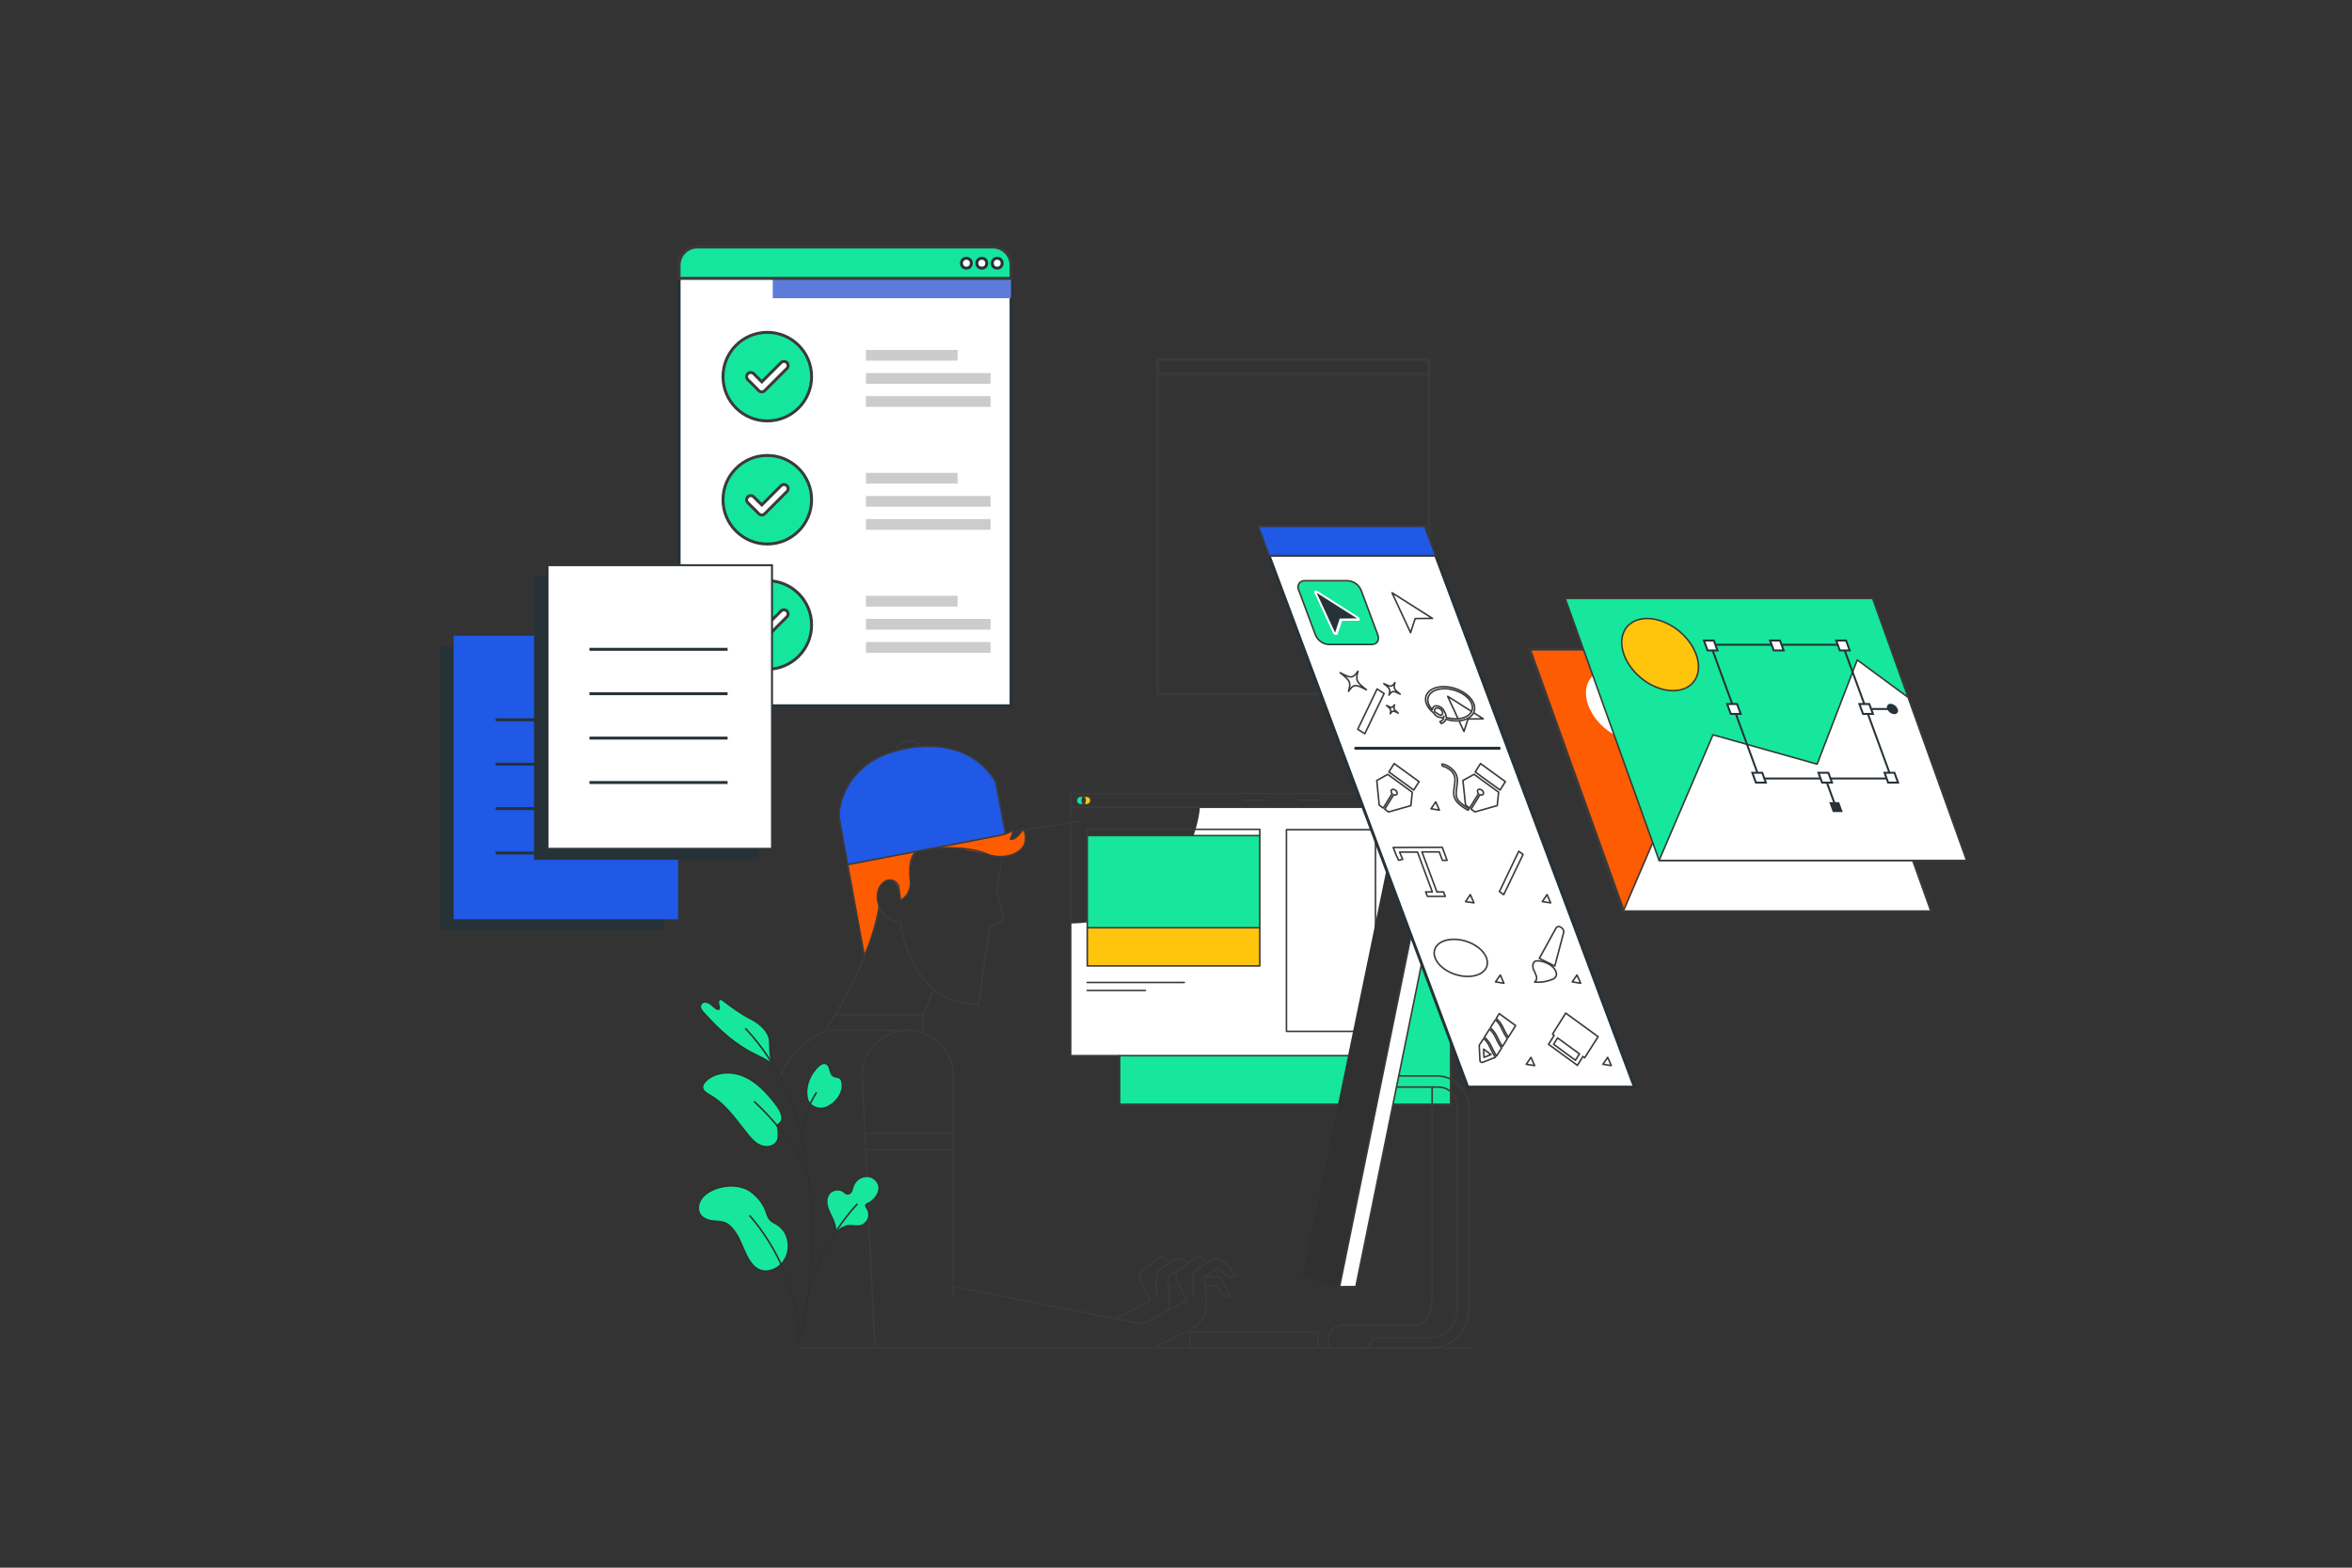
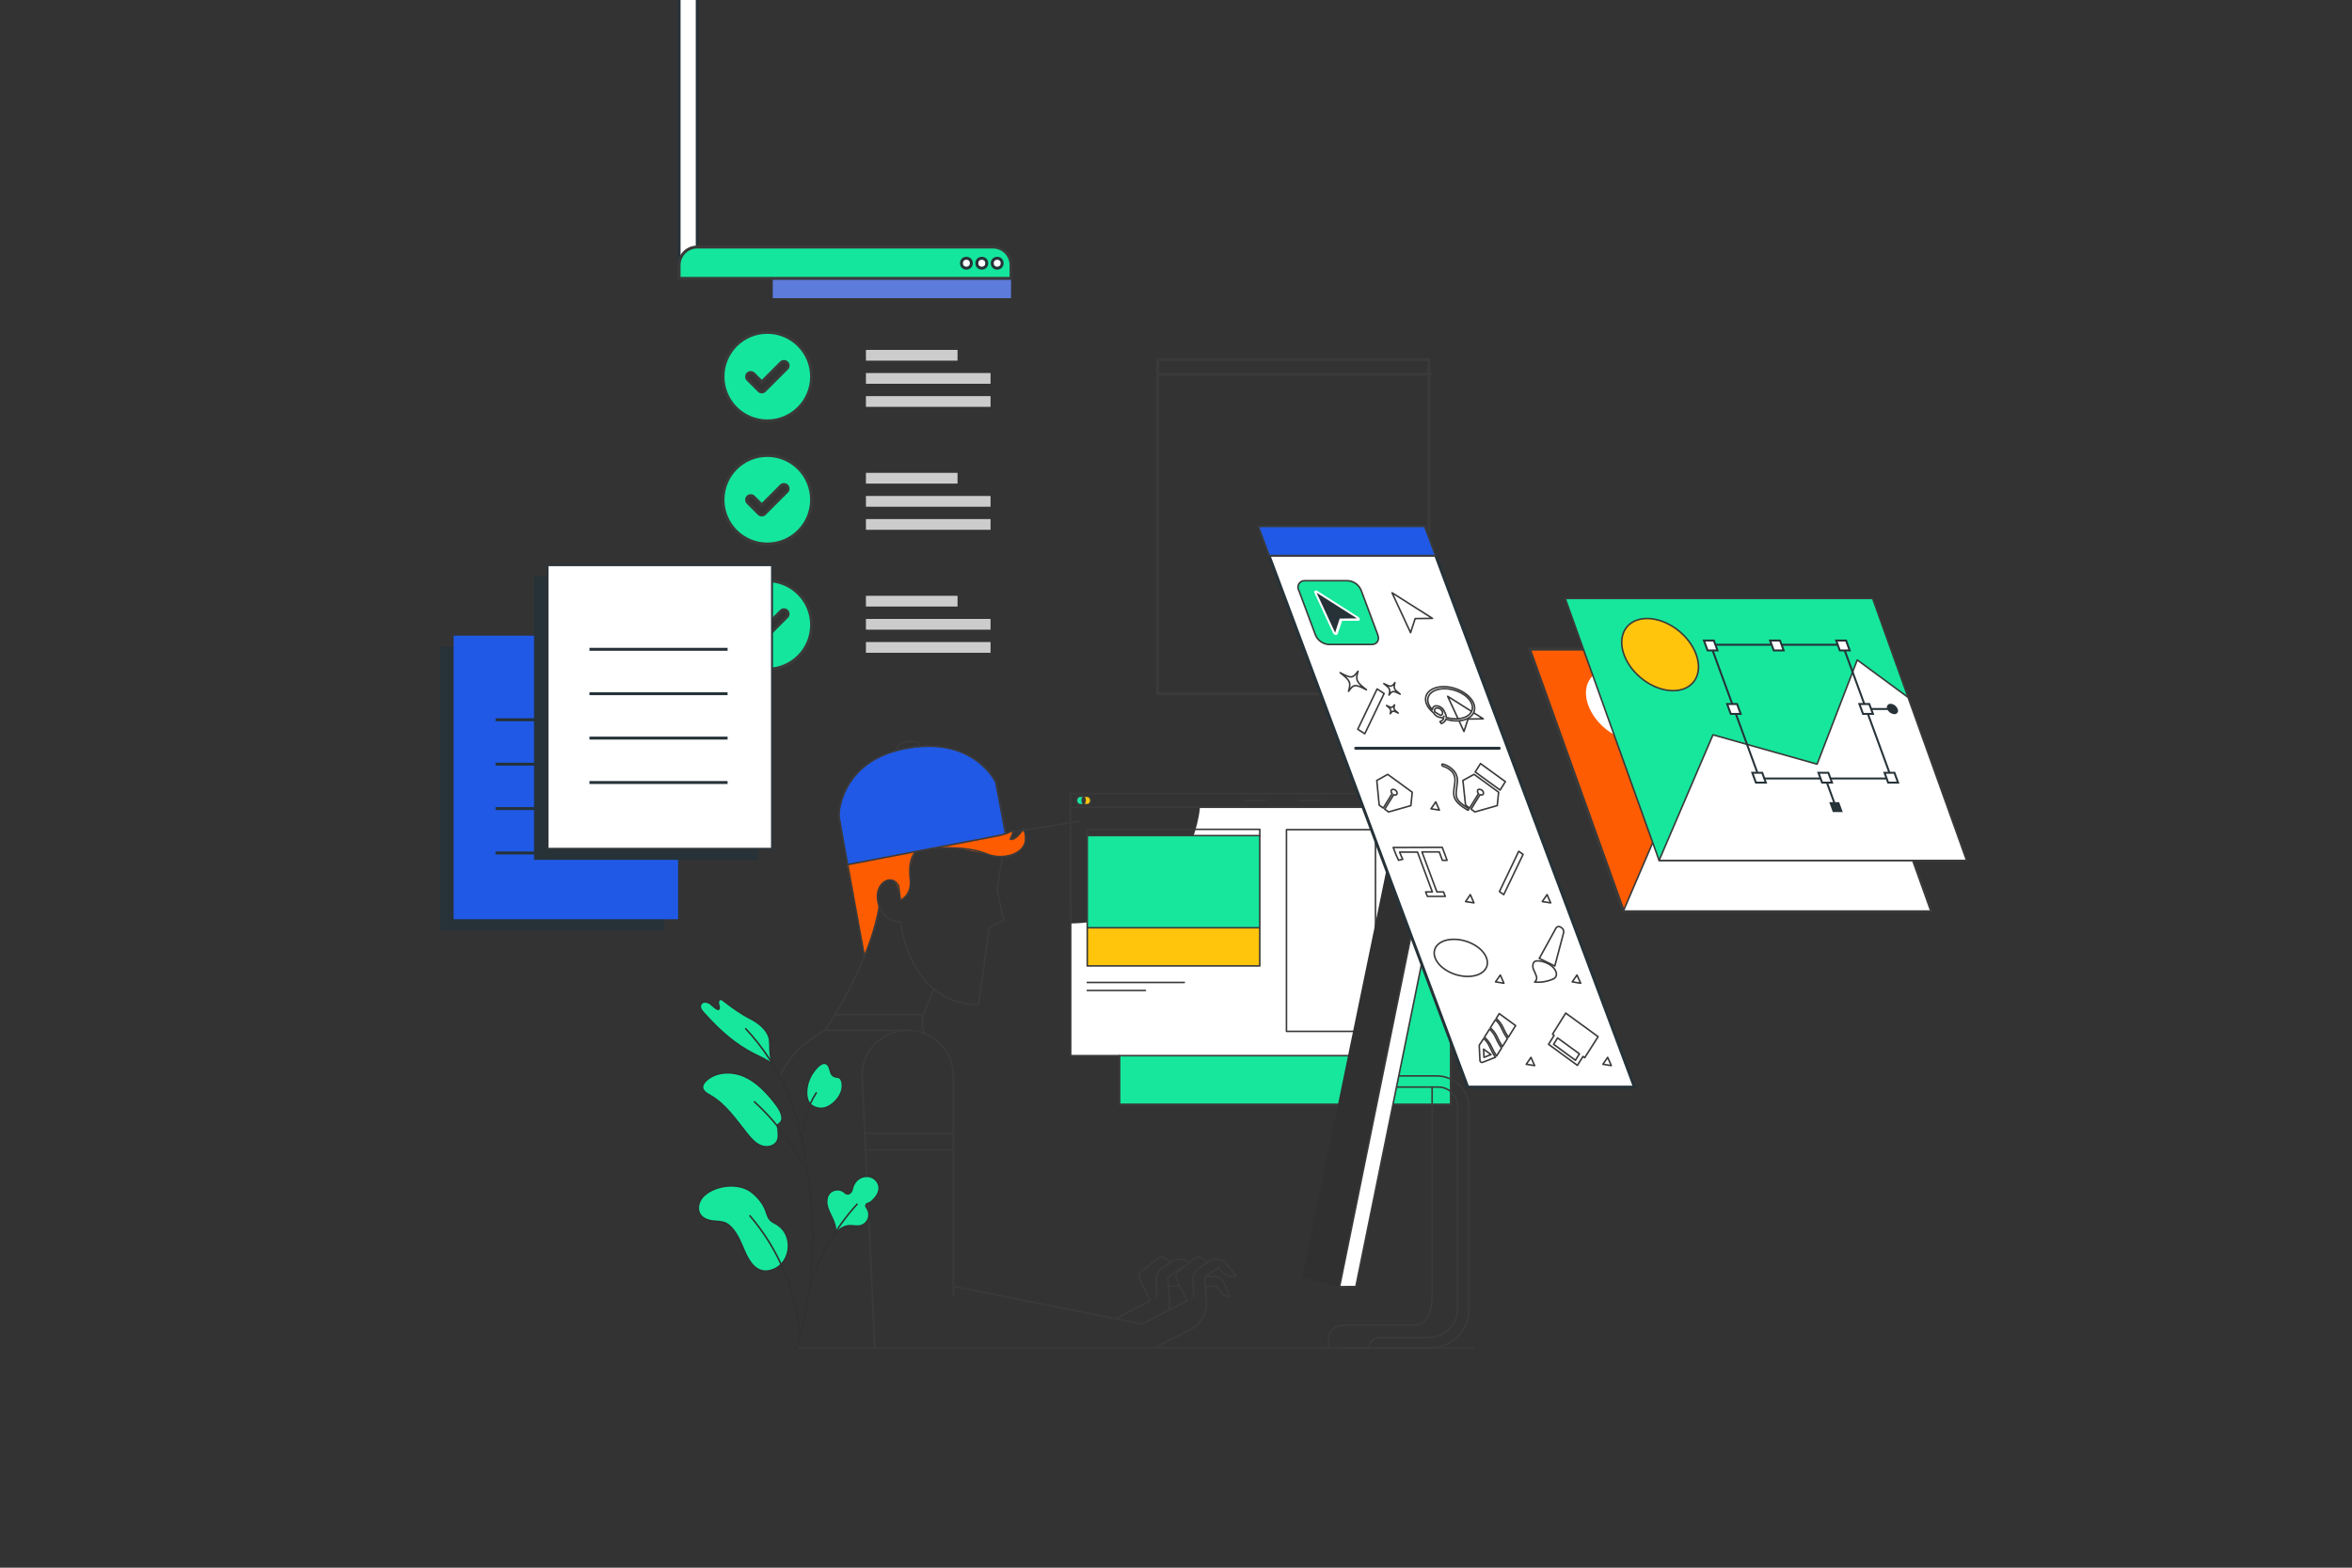
<svg xmlns="http://www.w3.org/2000/svg" id="Calque_1" data-name="Calque 1" viewBox="0 0 600 400">
  <rect x="0" y="0" width="600" height="400" fill="#333333" stroke="none" />
  <defs>
    <style>
      .cls-1, .cls-2, .cls-3, .cls-4, .cls-5, .cls-6, .cls-7, .cls-8 {
        stroke-linecap: round;
        stroke-linejoin: round;
      }

      .cls-1, .cls-2, .cls-9, .cls-4, .cls-10, .cls-11 {
        stroke-width: .75px;
      }

      .cls-1, .cls-12, .cls-13, .cls-5, .cls-14, .cls-6 {
        fill: #fff;
      }

      .cls-1, .cls-15, .cls-9, .cls-4, .cls-14 {
        stroke: #263238;
      }

      .cls-2, .cls-3, .cls-15, .cls-9, .cls-4, .cls-16 {
        fill: none;
      }

      .cls-2, .cls-10, .cls-17, .cls-11 {
        stroke: #3a3a3a;
      }

      .cls-18 {
        fill: #303031;
      }

      .cls-19, .cls-7 {
        fill: #ffc50d;
      }

      .cls-12 {
        stroke: #2e353a;
        stroke-miterlimit: 4;
        stroke-width: .5px;
      }

      .cls-3, .cls-5, .cls-6, .cls-7, .cls-8 {
        stroke: #3a3a3a;
        stroke-width: .4px;
      }

      .cls-20 {
        fill: #5d7bdb;
      }

      .cls-21 {
        fill: #263238;
      }

      .cls-22 {
        fill: #ccc;
      }

      .cls-15, .cls-9, .cls-14, .cls-11, .cls-16 {
        stroke-miterlimit: 10;
      }

      .cls-15, .cls-17, .cls-14 {
        stroke-width: .5px;
      }

      .cls-23 {
        fill: #2059e5;
      }

      .cls-10 {
        fill: #15e69d;
      }

      .cls-5 {
        isolation: isolate;
      }

      .cls-17 {
        fill: #2059e5;
      }

      .cls-11 {
        fill: #fe5c02;
      }

      .cls-16 {
        stroke: #303031;
        stroke-width: .4px;
      }

      .cls-24 {
        fill: #fe5c00;
      }

      .cls-25, .cls-8 {
        fill: #16e79d;
      }
    </style>
  </defs>
  <g>
    <path id="Tracé_133423" data-name="Tracé 133423" class="cls-2" d="M295.34,174.3v-82.53h69.19v85.25h-69.19v-2.72Z" />
    <line id="Ligne_1113" data-name="Ligne 1113" class="cls-2" x1="295.34" y1="95.53" x2="364.9" y2="95.53" />
    <g id="freepik--Window--inject-95">
-       <path class="cls-1" d="M177.87,63.03h75.42c2.56,0,4.63,2.07,4.63,4.63v112.43h-84.68v-112.43c0-2.56,2.07-4.63,4.63-4.63h0,0Z" />
+       <path class="cls-1" d="M177.87,63.03h75.42c2.56,0,4.63,2.07,4.63,4.63h-84.68v-112.43c0-2.56,2.07-4.63,4.63-4.63h0,0Z" />
      <path class="cls-20" d="M253.29,63.03h-56.16v13.05h60.79v-8.43c0-2.55-2.07-4.61-4.62-4.62Z" />
      <path class="cls-10" d="M253.29,63.03h-75.42c-2.56,0-4.63,2.07-4.63,4.63v3.37h84.68v-3.37c0-2.55-2.07-4.63-4.62-4.63Z" />
      <circle class="cls-1" cx="246.53" cy="67.16" r="1.26" />
      <circle class="cls-1" cx="250.46" cy="67.16" r="1.26" />
      <circle class="cls-1" cx="254.39" cy="67.16" r="1.26" />
      <rect class="cls-22" x="220.9" y="89.28" width="23.37" height="2.74" />
      <rect class="cls-22" x="220.9" y="95.18" width="31.79" height="2.74" />
      <rect class="cls-22" x="220.9" y="101.07" width="31.79" height="2.74" />
      <rect class="cls-22" x="220.9" y="120.65" width="23.37" height="2.74" />
      <rect class="cls-22" x="220.9" y="126.55" width="31.79" height="2.74" />
      <rect class="cls-22" x="220.9" y="132.44" width="31.79" height="2.74" />
      <rect class="cls-22" x="220.9" y="152.02" width="23.37" height="2.74" />
      <rect class="cls-22" x="220.9" y="157.92" width="31.79" height="2.74" />
      <rect class="cls-22" x="220.9" y="163.82" width="31.79" height="2.74" />
    </g>
    <path id="Icon_fa-solid-circle-check" data-name="Icon fa-solid-circle-check" class="cls-10" d="M195.74,107.4c6.24,0,11.3-5.06,11.3-11.3s-5.06-11.3-11.3-11.3-11.3,5.06-11.3,11.3,5.06,11.3,11.3,11.3ZM200.73,94.03l-5.65,5.65c-.41.41-1.08.42-1.49,0,0,0,0,0,0,0l-2.82-2.82c-.41-.41-.41-1.08,0-1.5.41-.41,1.08-.41,1.5,0h0l2.07,2.07,4.9-4.9c.41-.41,1.08-.41,1.5,0,.41.41.41,1.08,0,1.5h.01Z" />
    <path id="Icon_fa-solid-circle-check-2" data-name="Icon fa-solid-circle-check" class="cls-10" d="M195.74,138.81c6.24,0,11.3-5.06,11.3-11.3s-5.06-11.3-11.3-11.3-11.3,5.06-11.3,11.3,5.06,11.3,11.3,11.3ZM200.73,125.44l-5.65,5.65c-.41.41-1.08.42-1.49,0,0,0,0,0,0,0l-2.82-2.82c-.41-.41-.41-1.08,0-1.5.41-.41,1.08-.41,1.5,0h0l2.07,2.07,4.9-4.9c.41-.41,1.08-.41,1.5,0,.41.41.41,1.08,0,1.5h.01Z" />
    <path id="Icon_fa-solid-circle-check-3" data-name="Icon fa-solid-circle-check" class="cls-10" d="M195.74,170.76c6.24,0,11.3-5.06,11.3-11.3s-5.06-11.3-11.3-11.3-11.3,5.06-11.3,11.3,5.06,11.3,11.3,11.3ZM200.73,157.4l-5.65,5.65c-.41.41-1.08.42-1.49,0,0,0,0,0,0,0l-2.82-2.82c-.41-.41-.41-1.08,0-1.5.41-.41,1.08-.41,1.5,0h0l2.07,2.07,4.9-4.9c.41-.41,1.08-.41,1.5,0,.41.41.41,1.08,0,1.5h.01Z" />
  </g>
  <g>
    <rect id="Rectangle_2439" data-name="Rectangle 2439" class="cls-21" x="112.26" y="165.01" width="57.26" height="72.36" />
    <rect id="Rectangle_2440" data-name="Rectangle 2440" class="cls-23" x="115.72" y="162.19" width="57.26" height="72.36" />
    <line id="Rectangle_2441" data-name="Rectangle 2441" class="cls-9" x1="161.65" y1="183.65" x2="126.41" y2="183.65" />
    <line id="Rectangle_2442" data-name="Rectangle 2442" class="cls-9" x1="161.65" y1="194.98" x2="126.41" y2="194.98" />
    <line id="Rectangle_2443" data-name="Rectangle 2443" class="cls-9" x1="161.65" y1="206.31" x2="126.41" y2="206.31" />
    <line id="Rectangle_2444" data-name="Rectangle 2444" class="cls-9" x1="161.65" y1="217.64" x2="126.41" y2="217.64" />
  </g>
  <g>
    <rect id="Rectangle_2439-2" data-name="Rectangle 2439" class="cls-21" x="136.23" y="147.03" width="57.26" height="72.36" />
    <rect id="Rectangle_2440-2" data-name="Rectangle 2440" class="cls-12" x="139.68" y="144.21" width="57.26" height="72.36" />
    <line id="Rectangle_2441-2" data-name="Rectangle 2441" class="cls-9" x1="185.61" y1="165.67" x2="150.37" y2="165.67" />
    <line id="Rectangle_2442-2" data-name="Rectangle 2442" class="cls-9" x1="185.61" y1="177" x2="150.37" y2="177" />
    <line id="Rectangle_2443-2" data-name="Rectangle 2443" class="cls-9" x1="185.61" y1="188.33" x2="150.37" y2="188.33" />
    <line id="Rectangle_2444-2" data-name="Rectangle 2444" class="cls-9" x1="185.61" y1="199.66" x2="150.37" y2="199.66" />
  </g>
  <g>
    <g>
      <rect class="cls-8" x="285.58" y="214.92" width="84.5" height="66.89" />
      <path class="cls-13" d="M357.63,269.35v-63.37h-51.52s-.38,6.8-4.89,14.12c-4.51,7.31-10.96,11.09-13.72,12.26-2.76,1.18-6.33,3.11-14.37,3.27v33.72h84.5Z" />
      <path class="cls-25" d="M277.36,236.72h44.01v-23.52h-16.85s-5.77.06-9.31.06c-2.29,0-15.43-.06-17.85-.06v23.52Z" />
      <rect class="cls-19" x="277.36" y="236.72" width="44.01" height="9.74" />
      <polyline class="cls-3" points="357.74 214.92 370.09 214.92 370.09 281.81 285.58 281.81 285.58 269.35" />
      <line class="cls-3" x1="357.63" y1="205.98" x2="306.3" y2="205.98" />
      <polyline class="cls-3" points="306.11 205.98 302.93 205.98 273.05 205.98 273.13 235.63 273.13 269.35 357.63 269.35 357.63 202.46 306.3 202.46 273.05 202.46 273.05 205.98" />
      <line class="cls-3" x1="317.58" y1="204.21" x2="322.76" y2="204.21" />
      <line class="cls-3" x1="331.66" y1="204.21" x2="336.85" y2="204.21" />
      <polyline class="cls-3" points="277.36 213.2 277.36 246.45 321.37 246.45 321.37 211.61 277.36 211.61 277.36 213.2" />
      <line class="cls-3" x1="277.45" y1="213.2" x2="321.37" y2="213.2" />
      <line class="cls-3" x1="277.36" y1="250.68" x2="302.11" y2="250.68" />
      <line class="cls-3" x1="277.36" y1="252.72" x2="292.19" y2="252.72" />
      <rect class="cls-3" x="328.18" y="211.69" width="22.71" height="51.47" />
      <line class="cls-3" x1="321.24" y1="236.72" x2="277.46" y2="236.72" />
      <path class="cls-25" d="M276.47,203.39s-.32-.3-.96-.23-.83.69-.89,1,.15.89.65,1.08.89.02,1.17-.18c0,0-.37-.23-.37-.77s.4-.91.4-.91Z" />
      <path class="cls-19" d="M276.43,205s.47-.29.38-.92-.38-.68-.38-.68c0,0,.4-.31,1.01-.22s.81.62.83,1.2-.74.96-.92.96-.55.04-.92-.34Z" />
      <circle class="cls-3" cx="277.17" cy="204.24" r="1.1" />
      <circle class="cls-3" cx="275.72" cy="204.24" r="1.1" />
    </g>
    <g>
      <path class="cls-23" d="M216.27,220.54l37.7-7.06,2.65-.94-2.48-13.01s-3.31-7.33-13.61-8.93c-10.31-1.6-18.69,3.25-21.5,6.39-2.81,3.14-5.13,7.06-4.8,11.41l2.04,12.13Z" />
      <path class="cls-24" d="M216.07,220.64l4.45,22.84s3.07-6.32,3.74-11.71c0,0-1.11-4.05.53-5.97s2.76-1.51,3.52-.67.85,1.83.85,1.83l.62,2.67s1.25-.4,2-2,.45-4.5.4-5.21.31-4.36,1.83-5.25,9.62-.8,9.62-.8c0,0,5.02.71,8.89,1.74,3.87,1.02,6.02.4,7.89-1.43,1.87-1.83.71-4.94.71-4.94,0,0-1.25,1.56-1.96,1.91s-1.29.36-1.29.36l.45-1.87s-4.94,1.29-6.59,1.56-20.75,3.96-20.75,3.96l-14.91,2.98Z" />
      <path class="cls-3" d="M284.54,336.49l8.88-4.6-2.68-5.51c-.33-.68-.15-1.5.45-1.98l4.14-3.3c.61-.49,1.48-.47,2.07.04l1.18,1.01" />
      <path class="cls-3" d="M303.21,322.18c-1.09-1.05-2.77-1.24-4.07-.4l-2.71,1.75c-.98.63-1.55,1.73-1.5,2.89l.17,4.49" />
      <path class="cls-3" d="M298.17,334.26c.17-.72.23-1.48.18-2.24l-.45-6.17,3.54-2.44" />
      <line class="cls-3" x1="298.08" y1="328.3" x2="300.95" y2="328.05" />
      <path class="cls-3" d="M223.16,343.9l-3.22-69.38c-.19-6.42,5.21-11.64,11.64-11.64h0c6.43,0,11.64,5.21,11.64,11.64v56.16" />
      <path class="cls-3" d="M243.22,328.23l48.11,9.61,11.5-5.96-2.68-5.51c-.33-.68-.15-1.5.45-1.98l4.14-3.3c.61-.49,1.48-.47,2.07.04l1.18,1.01" />
      <path class="cls-3" d="M294.47,343.9l9.21-4.67c2.69-1.36,4.3-4.21,4.08-7.21l-.45-6.17,3.54-2.44s2.08,3.26,4.5,2.12l-2.47-3.05c-1.06-1.31-2.93-1.61-4.34-.69l-2.71,1.75c-.98.63-1.55,1.73-1.5,2.89l.17,4.49" />
      <path class="cls-3" d="M307.49,328.3l2.87-.25s1.5,3.23,3.43,2.64l-1.79-3.74c-.38-.8-1.21-1.29-2.1-1.25l-2.59.13" />
      <path class="cls-3" d="M231.58,262.89h-21.09s-8.13,3.79-11.49,11.68" />
      <line class="cls-3" x1="203.51" y1="343.91" x2="375.98" y2="343.91" />
      <path class="cls-3" d="M255.69,218.55l-1.33,8.43,1.66,7.86-3.63,1.84-2.77,19.63c-17.77,0-19.9-21.09-19.9-21.09,0,0-4.25.36-5.65-4.7-1.4-5.06,3.45-7.97,5.17-4.42l.46,3.65s2.83-1.24,2.56-5.04c0,0-.92-5.91,1.64-7.51" />
      <path class="cls-3" d="M210.5,262.89s6.18-9.13,10.01-18.9l-4.26-23.38,38.52-7.4" />
      <line class="cls-3" x1="235.57" y1="258.91" x2="238.18" y2="252.38" />
      <path class="cls-3" d="M220.51,243.99s2.78-6.37,3.79-12.74" />
      <line class="cls-3" x1="258.58" y1="212.22" x2="275.6" y2="209.52" />
      <path class="cls-3" d="M216.24,220.61l-2.28-12.31s.04-13.62,16.17-17.14c18.13-3.95,23.89,8.44,23.89,8.44l2.45,12.95.58-.09" />
      <path class="cls-3" d="M237.55,216.52s8.6-.98,14.32,1.43c4.42,1.87,12.04-.48,9.19-6.58,0,0-1.32,2.39-2.77,2.75s.52-.93-.04-2.21c0,0-1.23.87-3.56,1.32" />
      <path class="cls-3" d="M228.78,191.31c-.15-.92,1.05-1.88,2.66-2.13s3.05.29,3.19,1.21" />
      <path class="cls-3" d="M352.08,277.37h14.85c2.71,0,4.9,2.2,4.9,4.9v51.7c0,4.02-3.26,7.28-7.28,7.28h-12.64c-1.46,0-2.65,1.19-2.65,2.65h0s15.68,0,15.68,0c5.42,0,9.81-4.39,9.81-9.81v-51.33c0-4.55-3.69-8.24-8.24-8.24h-13.59" />
      <polygon class="cls-18" points="364.12 218.28 341.73 328.3 332.19 325.99 353.53 222.66 364.12 218.28" />
      <path class="cls-3" d="M213,258.91h22.57s-.9,3.26.46,4.86" />
      <line class="cls-3" x1="220.63" y1="289.2" x2="243.22" y2="289.2" />
      <line class="cls-3" x1="221.02" y1="293.39" x2="243.22" y2="293.39" />
-       <rect class="cls-3" x="303.56" y="339.9" width="32.61" height="4.03" />
      <path class="cls-3" d="M349.26,343.9l-10.31.03v-2.26s-.13-3.56,4.12-3.56h17.67c3.14,0,4.6-2.93,4.6-8.16v-52.59" />
      <polygon class="cls-6" points="345.89 328.27 341.73 328.3 364.12 218.28 367.92 220.03 345.89 328.27" />
    </g>
    <g>
      <path class="cls-25" d="M194.87,262.44c-.92-1.03-2.12-1.86-3.16-2.39-2.66-1.34-4.97-3.03-7.34-4.86-.51-.4-1-.23-1.12.42-.1.51.22.99.23,1.48.03,1.27-1.67-.5-2.08-.83-.7-.57-1.83-.93-2.43-.25-.98,1.11.48,2.33,1.14,3.06,3.53,3.91,7.48,7.43,12.22,9.82,1.68.84,3.44,1.58,4.88,2.77-.3-.25-.43-1.3-.53-1.67-.38-1.56-.17-3.15-.37-4.73-.13-1.02-.69-1.98-1.44-2.82Z" />
      <path class="cls-25" d="M212.67,311.65c-.46-1.19-1.15-2.28-1.53-3.49s-.4-2.65.4-3.64c.87-1.08,2.64-1.29,3.73-.43.27.21.52.49.86.54.42.07.82-.24,1.03-.6s.28-.8.41-1.2c.33-1.02,1.07-1.91,2.04-2.36.97-.45,2.16-.45,3.09.07.94.52,1.58,1.55,1.58,2.62,0,.85-.39,1.67-.93,2.34-.37.46-.86,1-1.38,1.31-.36.21-1.08.28-1.09.83,0,.23.16.43.29.62.46.67.63,1.53.45,2.33-.25,1.08-1.09,1.94-2.17,2.18-.92.21-1.82-.06-2.74-.03-1.69.05-3.08,1.34-4.14,2.54.92-1.04.56-2.44.1-3.62Z" />
      <path class="cls-25" d="M206.39,281.35c-.52-.81-.65-1.81-.63-2.76.05-1.85.7-3.66,1.79-5.15.67-.92,2.4-3.1,3.66-1.69.34.38.46.91.59,1.41s.31,1.02.72,1.33c.65.5,1.63.13,2.04.93.55,1.07.39,2.51-.09,3.57-.73,1.61-2.27,3.13-3.98,3.68-1.35.43-3.3-.1-4.08-1.31Z" />
      <path class="cls-25" d="M197.63,281.37c-2.16-2.72-4.62-5.36-7.8-6.75s-7.25-1.25-9.76,1.15c-.46.45-.89,1.02-.86,1.66.05,1,1.1,1.59,1.97,2.08,4,2.28,6.61,6.31,9.5,9.89.97,1.2,2.04,2.4,3.48,2.95,1.44.55,3.33.21,4.08-1.13.33-.59.36-1.24.32-1.9-.04-.72-.02-1.41-.28-2.1.11-.25.56-.52.75-.72.4-.41.54-.89.47-1.46-.17-1.4-1.03-2.59-1.87-3.66Z" />
      <path class="cls-25" d="M190.67,320.78c-1.09-2-1.73-4.26-3-6.16-.6-.91-1.42-1.92-2.39-2.45s-2.29-.51-3.41-.62c-1.94-.19-3.81-1.23-3.74-3.47.04-1.19.67-2.31,1.56-3.11,3-2.69,8.95-3.36,12.19-.7,1.51,1.24,2.86,2.83,3.51,4.69.3.86.54,1.81,1.21,2.44.42.39.96.62,1.45.91,4.94,2.88,3.74,10.97-2.02,11.97-1.65.28-3.11-.43-4.16-1.69-.47-.56-.86-1.17-1.21-1.8Z" />
      <path class="cls-16" d="M203.34,344.15c2.88-10.3,4.18-21.04,3.88-31.73-.16-5.89-.78-11.76-1.87-17.55-1.07-5.69-2.41-11.52-4.77-16.8-2.58-5.77-6.12-11.1-10.45-15.7" />
      <path class="cls-16" d="M204.78,291.95c-.27-4.63.98-9.34,3.52-13.23" />
      <path class="cls-16" d="M206.16,299.88c-3.27-7.13-8-13.59-13.82-18.85" />
      <path class="cls-16" d="M206.3,329.46c2.34-8.27,6.64-15.98,12.44-22.32" />
      <path class="cls-16" d="M204.11,341.1c-.84-11.35-5.44-22.39-12.9-30.99" />
      <path class="cls-16" d="M194.87,262.44c-.92-1.03-2.12-1.86-3.16-2.39-2.66-1.34-4.97-3.03-7.34-4.86-.51-.4-1-.23-1.12.42-.1.51.22.99.23,1.48.03,1.27-1.67-.5-2.08-.83-.7-.57-1.83-.93-2.43-.25-.98,1.11.48,2.33,1.14,3.06,3.53,3.91,7.48,7.43,12.22,9.82,1.68.84,3.44,1.58,4.88,2.77-.3-.25-.43-1.3-.53-1.67-.38-1.56-.17-3.15-.37-4.73-.13-1.02-.69-1.98-1.44-2.82Z" />
      <path class="cls-16" d="M212.67,311.65c-.46-1.19-1.15-2.28-1.53-3.49s-.4-2.65.4-3.64c.87-1.08,2.64-1.29,3.73-.43.27.21.52.49.86.54.42.07.82-.24,1.03-.6s.28-.8.41-1.2c.33-1.02,1.07-1.91,2.04-2.36.97-.45,2.16-.45,3.09.07.94.52,1.58,1.55,1.58,2.62,0,.85-.39,1.67-.93,2.34-.37.46-.86,1-1.38,1.31-.36.21-1.08.28-1.09.83,0,.23.16.43.29.62.46.67.63,1.53.45,2.33-.25,1.08-1.09,1.94-2.17,2.18-.92.21-1.82-.06-2.74-.03-1.69.05-3.08,1.34-4.14,2.54.92-1.04.56-2.44.1-3.62Z" />
      <path class="cls-16" d="M206.39,281.35c-.52-.81-.65-1.81-.63-2.76.05-1.85.7-3.66,1.79-5.15.67-.92,2.4-3.1,3.66-1.69.34.38.46.91.59,1.41s.31,1.02.72,1.33c.65.5,1.63.13,2.04.93.55,1.07.39,2.51-.09,3.57-.73,1.61-2.27,3.13-3.98,3.68-1.35.43-3.3-.1-4.08-1.31Z" />
      <path class="cls-16" d="M197.63,281.37c-2.16-2.72-4.62-5.36-7.8-6.75s-7.25-1.25-9.76,1.15c-.46.45-.89,1.02-.86,1.66.05,1,1.1,1.59,1.97,2.08,4,2.28,6.61,6.31,9.5,9.89.97,1.2,2.04,2.4,3.48,2.95,1.44.55,3.33.21,4.08-1.13.33-.59.36-1.24.32-1.9-.04-.72-.02-1.41-.28-2.1.11-.25.56-.52.75-.72.4-.41.54-.89.47-1.46-.17-1.4-1.03-2.59-1.87-3.66Z" />
      <path class="cls-16" d="M190.67,320.78c-1.09-2-1.73-4.26-3-6.16-.6-.91-1.42-1.92-2.39-2.45s-2.29-.51-3.41-.62c-1.94-.19-3.81-1.23-3.74-3.47.04-1.19.67-2.31,1.56-3.11,3-2.69,8.95-3.36,12.19-.7,1.51,1.24,2.86,2.83,3.51,4.69.3.86.54,1.81,1.21,2.44.42.39.96.62,1.45.91,4.94,2.88,3.74,10.97-2.02,11.97-1.65.28-3.11-.43-4.16-1.69-.47-.56-.86-1.17-1.21-1.8Z" />
    </g>
  </g>
  <g id="freepik--Graphics--inject-2">
    <polygon class="cls-1" points="416.97 277.39 374.43 277.39 320.92 134.26 363.46 134.26 416.97 277.39" />
    <path class="cls-8" d="M349.92,164.44h-10.94c-1.52-.09-2.86-1.06-3.42-2.47l-4.23-11.34c-.45-.79-.17-1.8.63-2.25.28-.16.6-.23.92-.21h10.94c1.52.09,2.85,1.05,3.42,2.46l4.23,11.34c.5,1.37-.18,2.47-1.55,2.47Z" />
    <polygon class="cls-17" points="366.28 141.81 323.74 141.81 320.92 134.26 363.46 134.26 366.28 141.81" />
    <path class="cls-13" d="M346.37,157.33l-10.26-6.53c-.2-.15-.46-.18-.68-.07-.18.14-.23.39-.1.58l4.72,10.18c.13.26.36.45.64.52h.16c.17.01.33-.1.39-.26l1.14-3.35h4.1c.21.02.39-.13.41-.34,0-.02,0-.03,0-.05-.04-.3-.24-.56-.51-.68Z" />
    <polygon class="cls-21" points="346.17 157.78 335.87 151.25 340.59 161.43 341.76 157.83 346.17 157.78" />
    <polygon class="cls-6" points="365.42 157.78 355.11 151.25 359.84 161.43 361.01 157.83 365.42 157.78" />
    <polygon class="cls-6" points="395.58 230.37 394.66 228.27 393.44 230.04 395.58 230.37" />
    <polygon class="cls-6" points="403.23 250.87 402.29 248.78 401.08 250.53 403.23 250.87" />
    <polygon class="cls-6" points="411.05 271.89 410.12 269.79 408.91 271.55 411.05 271.89" />
    <polygon class="cls-6" points="367.19 206.7 366.26 204.61 365.05 206.36 367.19 206.7" />
    <polygon class="cls-6" points="376.01 230.37 375.08 228.27 373.87 230.04 376.01 230.37" />
    <polygon class="cls-6" points="383.65 250.87 382.73 248.78 381.51 250.53 383.65 250.87" />
    <polygon class="cls-6" points="391.49 271.89 390.55 269.79 389.35 271.55 391.49 271.89" />
    <polygon class="cls-6" points="346.37 186.07 348.16 187.22 353.09 176.95 351.3 175.79 346.37 186.07" />
    <path class="cls-6" d="M348.58,176c-2.61-2.03-2.79-2.44-2.15-4.74-1.34,1.85-1.74,1.88-4.56.38,2.61,2.04,2.79,2.45,2.15,4.75,1.3-1.85,1.7-1.88,4.56-.39Z" />
    <path class="cls-6" d="M357.18,177.11c-1.61-1.25-1.72-1.5-1.33-2.93-.83,1.14-1.07,1.14-2.84.24,1.61,1.25,1.72,1.5,1.32,2.93.83-1.14,1.08-1.16,2.85-.24Z" />
    <path class="cls-6" d="M356.69,181.94c-1.14-.9-1.23-1.07-.95-2.09-.59.81-.77.82-2.03.16,1.14.9,1.22,1.08.95,2.1.59-.82.76-.83,2.03-.17Z" />
    <polygon class="cls-6" points="382.51 227.49 383.61 228.27 388.54 218 387.43 217.21 382.51 227.49" />
    <polygon class="cls-6" points="378.38 183.41 369.3 177.66 373.46 186.64 374.5 183.46 378.38 183.41" />
    <path class="cls-6" d="M375.98,179.58c-.9-2.4-4.32-4.38-7.67-4.38s-5.33,1.94-4.43,4.35c.32.86.97,1.65,1.81,2.33.39.67,1.07,1.13,1.86,1.18.03,0,.05,0,.08,0,.21.1.43.18.65.26-.18.39-.52.69-.95.8l.36.5c.55-.16.97-.58,1.16-1.1.87.26,1.78.42,2.69.42,3.34,0,5.33-1.96,4.43-4.36ZM366.03,181.58c-.07-.11-.1-.24-.08-.37.03-.35.34-.61.69-.58.59.04,1.1.41,1.32.96.17.47-.04.85-.44.93-.52-.25-1.02-.54-1.44-.86-.01-.02-.03-.04-.04-.07ZM368.37,182.87s-.09-.03-.14-.05c.04-.03.08-.06.12-.1,0,.05.02.1.02.15ZM371.35,183.41c-.82,0-1.63-.13-2.41-.35-.01-.5-.16-.99-.44-1.41-.01-.02,0-.05-.02-.07-.34-.85-1.13-1.43-2.04-1.49-.19-.01-.38.03-.55.13-.32.18-.48.51-.49.85-.45-.46-.8-.97-.99-1.5-.79-2.12,1.04-3.85,4.08-3.85s6.15,1.72,6.95,3.85c.8,2.13-1.04,3.85-4.08,3.85Z" />
-     <polygon class="cls-6" points="362 199.44 355.65 194.83 354.31 196.97 360.65 201.59 362 199.44" />
    <path class="cls-6" d="M351.83,205.43l1.04.75,2.28-3.69c-.25-.22-.34-.57-.21-.88.17-.28.64-.28,1.03,0,.36.2.52.64.39,1.03-.21.24-.56.29-.83.13l-2.28,3.69.97.71,5.7-1.61.35-3.42-6.26-4.56-2.79,1.56.62,6.29Z" />
    <line class="cls-4" x1="345.84" y1="190.92" x2="382.45" y2="190.92" />
    <polygon class="cls-6" points="377.68 194.83 376.33 196.97 382.68 201.59 384.02 199.44 377.68 194.83" />
    <path class="cls-6" d="M373.19,199.14l.67,6.28,1.04.75,2.28-3.69c-.25-.22-.34-.57-.21-.88.17-.28.64-.28,1.03,0,.36.2.52.64.39,1.03-.21.24-.56.29-.83.13l-2.28,3.69.97.71,5.7-1.61.35-3.42-6.26-4.56-2.85,1.57Z" />
    <path class="cls-6" d="M371.61,200.99c.07-.44.13-.92.17-1.46.1-1.04-.22-2.07-.9-2.86-.74-.83-1.71-1.43-2.78-1.72-.17,0-.31,0-.28.21.03.18.17.32.34.36.87.25,1.66.74,2.28,1.4.55.66.81,1.51.72,2.36,0,.52-.11,1-.17,1.44-.31,2.28-.49,3.65,3.29,5.91.06.04.13.07.21.07.08,0,.16-.04.19-.11.03-.17-.06-.34-.22-.42-3.27-1.97-3.15-2.91-2.85-5.17Z" />
    <path class="cls-6" d="M355.41,216.23l.23.59c.32.92.7,1.81,1.14,2.68l1.06-.26c-.3-.59-.56-1.2-.79-1.82h4.56l3.78,10.16h-1.7l.44,1.14h4.56l-.44-1.14h-1.69l-3.81-10.21h4.41l.79,2.14h1.2l-1.01-2.73-.23-.59-12.5.05Z" />
    <path class="cls-5" d="M379.2,244.4c.98,2.62-1.14,4.74-4.79,4.74s-7.34-2.12-8.31-4.74,1.14-4.73,4.79-4.73,7.34,2.12,8.31,4.73Z" />
    <path class="cls-6" d="M392.68,244.54l4.3-7.81c.26-.36.76-.44,1.11-.18,0,0,.02.01.03.02h0c.51.21.83.73.79,1.29l-2.28,8.63-3.94-1.95Z" />
    <path class="cls-6" d="M391.98,245.2c1.69-.23,4.99,1.22,5.08,3.42-.03.49-.32.93-.76,1.14-1.51.68-3.16.96-4.81.82.44-.34.62-.91.47-1.44-.23-.63-.49-1.25-.79-1.85-.31-.88-.15-2.05.81-2.12" />
    <path class="cls-6" d="M383.03,262.32c-.35-.82-.88-1.54-1.55-2.13l-1.3,2.06c.77.66,1.38,1.49,1.79,2.42.37.82.81,1.62,1.3,2.38l1.26-2.03c-.58-.86-1.08-1.76-1.5-2.7Z" />
    <path class="cls-6" d="M381.54,264.71c-.36-.81-.9-1.54-1.56-2.13l-1.3,2.07c.77.66,1.38,1.49,1.8,2.42.37.82.8,1.62,1.29,2.38l1.28-2.03c-.59-.85-1.09-1.76-1.5-2.71Z" />
    <path class="cls-6" d="M383.48,262.29c.37.82.8,1.62,1.29,2.38l1.87-2.99-4.18-3.05-.77,1.23c.77.67,1.38,1.5,1.8,2.43Z" />
    <path class="cls-6" d="M380.04,267.1c-.35-.82-.88-1.54-1.55-2.13l-1.14,1.73.19,3.93c.03.28.29.48.57.45.01,0,.02,0,.04,0l3.33-1.31c-.55-.85-1.03-1.74-1.44-2.67ZM378.57,269.79l-.1-2.1,1.9,1.39-1.8.71Z" />
    <path class="cls-6" d="M396.46,264.18l-1.42,2.28,7.36,5.37,1.42-2.28.44.33,3.42-5.37-8.26-6.02-3.36,5.37.4.32ZM401.9,270.53l-5.57-4.07,1.01-1.63,5.58,4.07-1.03,1.63Z" />
    <polygon class="cls-11" points="492.56 232.45 414.13 232.45 390.17 165.62 468.61 165.62 492.56 232.45" />
    <polygon class="cls-6" points="477.64 190.85 464.68 181.3 454.43 207.89 427.87 200.4 414.13 232.45 492.56 232.45 477.64 190.85" />
    <path class="cls-13" d="M423.59,179.93c-1.82-5.08-7.42-9.21-12.53-9.21s-7.73,4.13-5.9,9.21,7.42,9.21,12.53,9.21,7.74-4.07,5.9-9.21Z" />
    <polygon class="cls-8" points="501.68 219.54 423.24 219.54 399.29 152.7 477.72 152.7 501.68 219.54" />
    <polygon class="cls-6" points="486.76 177.94 473.79 168.39 463.55 194.98 436.98 187.49 423.24 219.54 501.68 219.54 486.76 177.94" />
    <path class="cls-7" d="M432.71,167.02c-1.82-5.08-7.42-9.21-12.53-9.21s-7.73,4.13-5.9,9.21,7.42,9.21,12.53,9.21,7.74-4.13,5.9-9.21Z" />
    <g>
      <line class="cls-15" x1="476.06" y1="180.9" x2="482.75" y2="180.9" />
      <polygon class="cls-15" points="482.54 198.63 448.85 198.63 436.37 164.51 470.06 164.51 482.54 198.63" />
      <polygon class="cls-14" points="444.05 182.15 441.52 182.15 440.6 179.63 443.13 179.63 444.05 182.15" />
      <polygon class="cls-14" points="477.79 182.15 475.26 182.15 474.33 179.63 476.86 179.63 477.79 182.15" />
      <polygon class="cls-14" points="438.13 165.96 435.61 165.96 434.69 163.44 437.21 163.44 438.13 165.96" />
      <polygon class="cls-14" points="471.86 165.96 469.34 165.96 468.42 163.44 470.94 163.44 471.86 165.96" />
      <polygon class="cls-14" points="455.01 165.96 452.49 165.96 451.56 163.44 454.08 163.44 455.01 165.96" />
      <polygon class="cls-14" points="450.47 199.69 447.94 199.69 447.02 197.17 449.55 197.17 450.47 199.69" />
      <polygon class="cls-14" points="484.2 199.69 481.67 199.69 480.75 197.17 483.28 197.17 484.2 199.69" />
      <line class="cls-15" x1="465.89" y1="199.23" x2="468.34" y2="205.94" />
      <polygon class="cls-14" points="467.35 199.69 464.82 199.69 463.89 197.17 466.42 197.17 467.35 199.69" />
      <polygon class="cls-21" points="470.09 207.2 467.56 207.2 466.64 204.67 469.17 204.67 470.09 207.2" />
      <path class="cls-21" d="M484.09,180.9c-.3-.76-1-1.28-1.81-1.33-.5-.03-.92.35-.95.84-.01.17.03.34.11.49.3.75,1,1.27,1.81,1.32.49.04.92-.33.95-.82.01-.18-.03-.35-.11-.5Z" />
    </g>
  </g>
</svg>